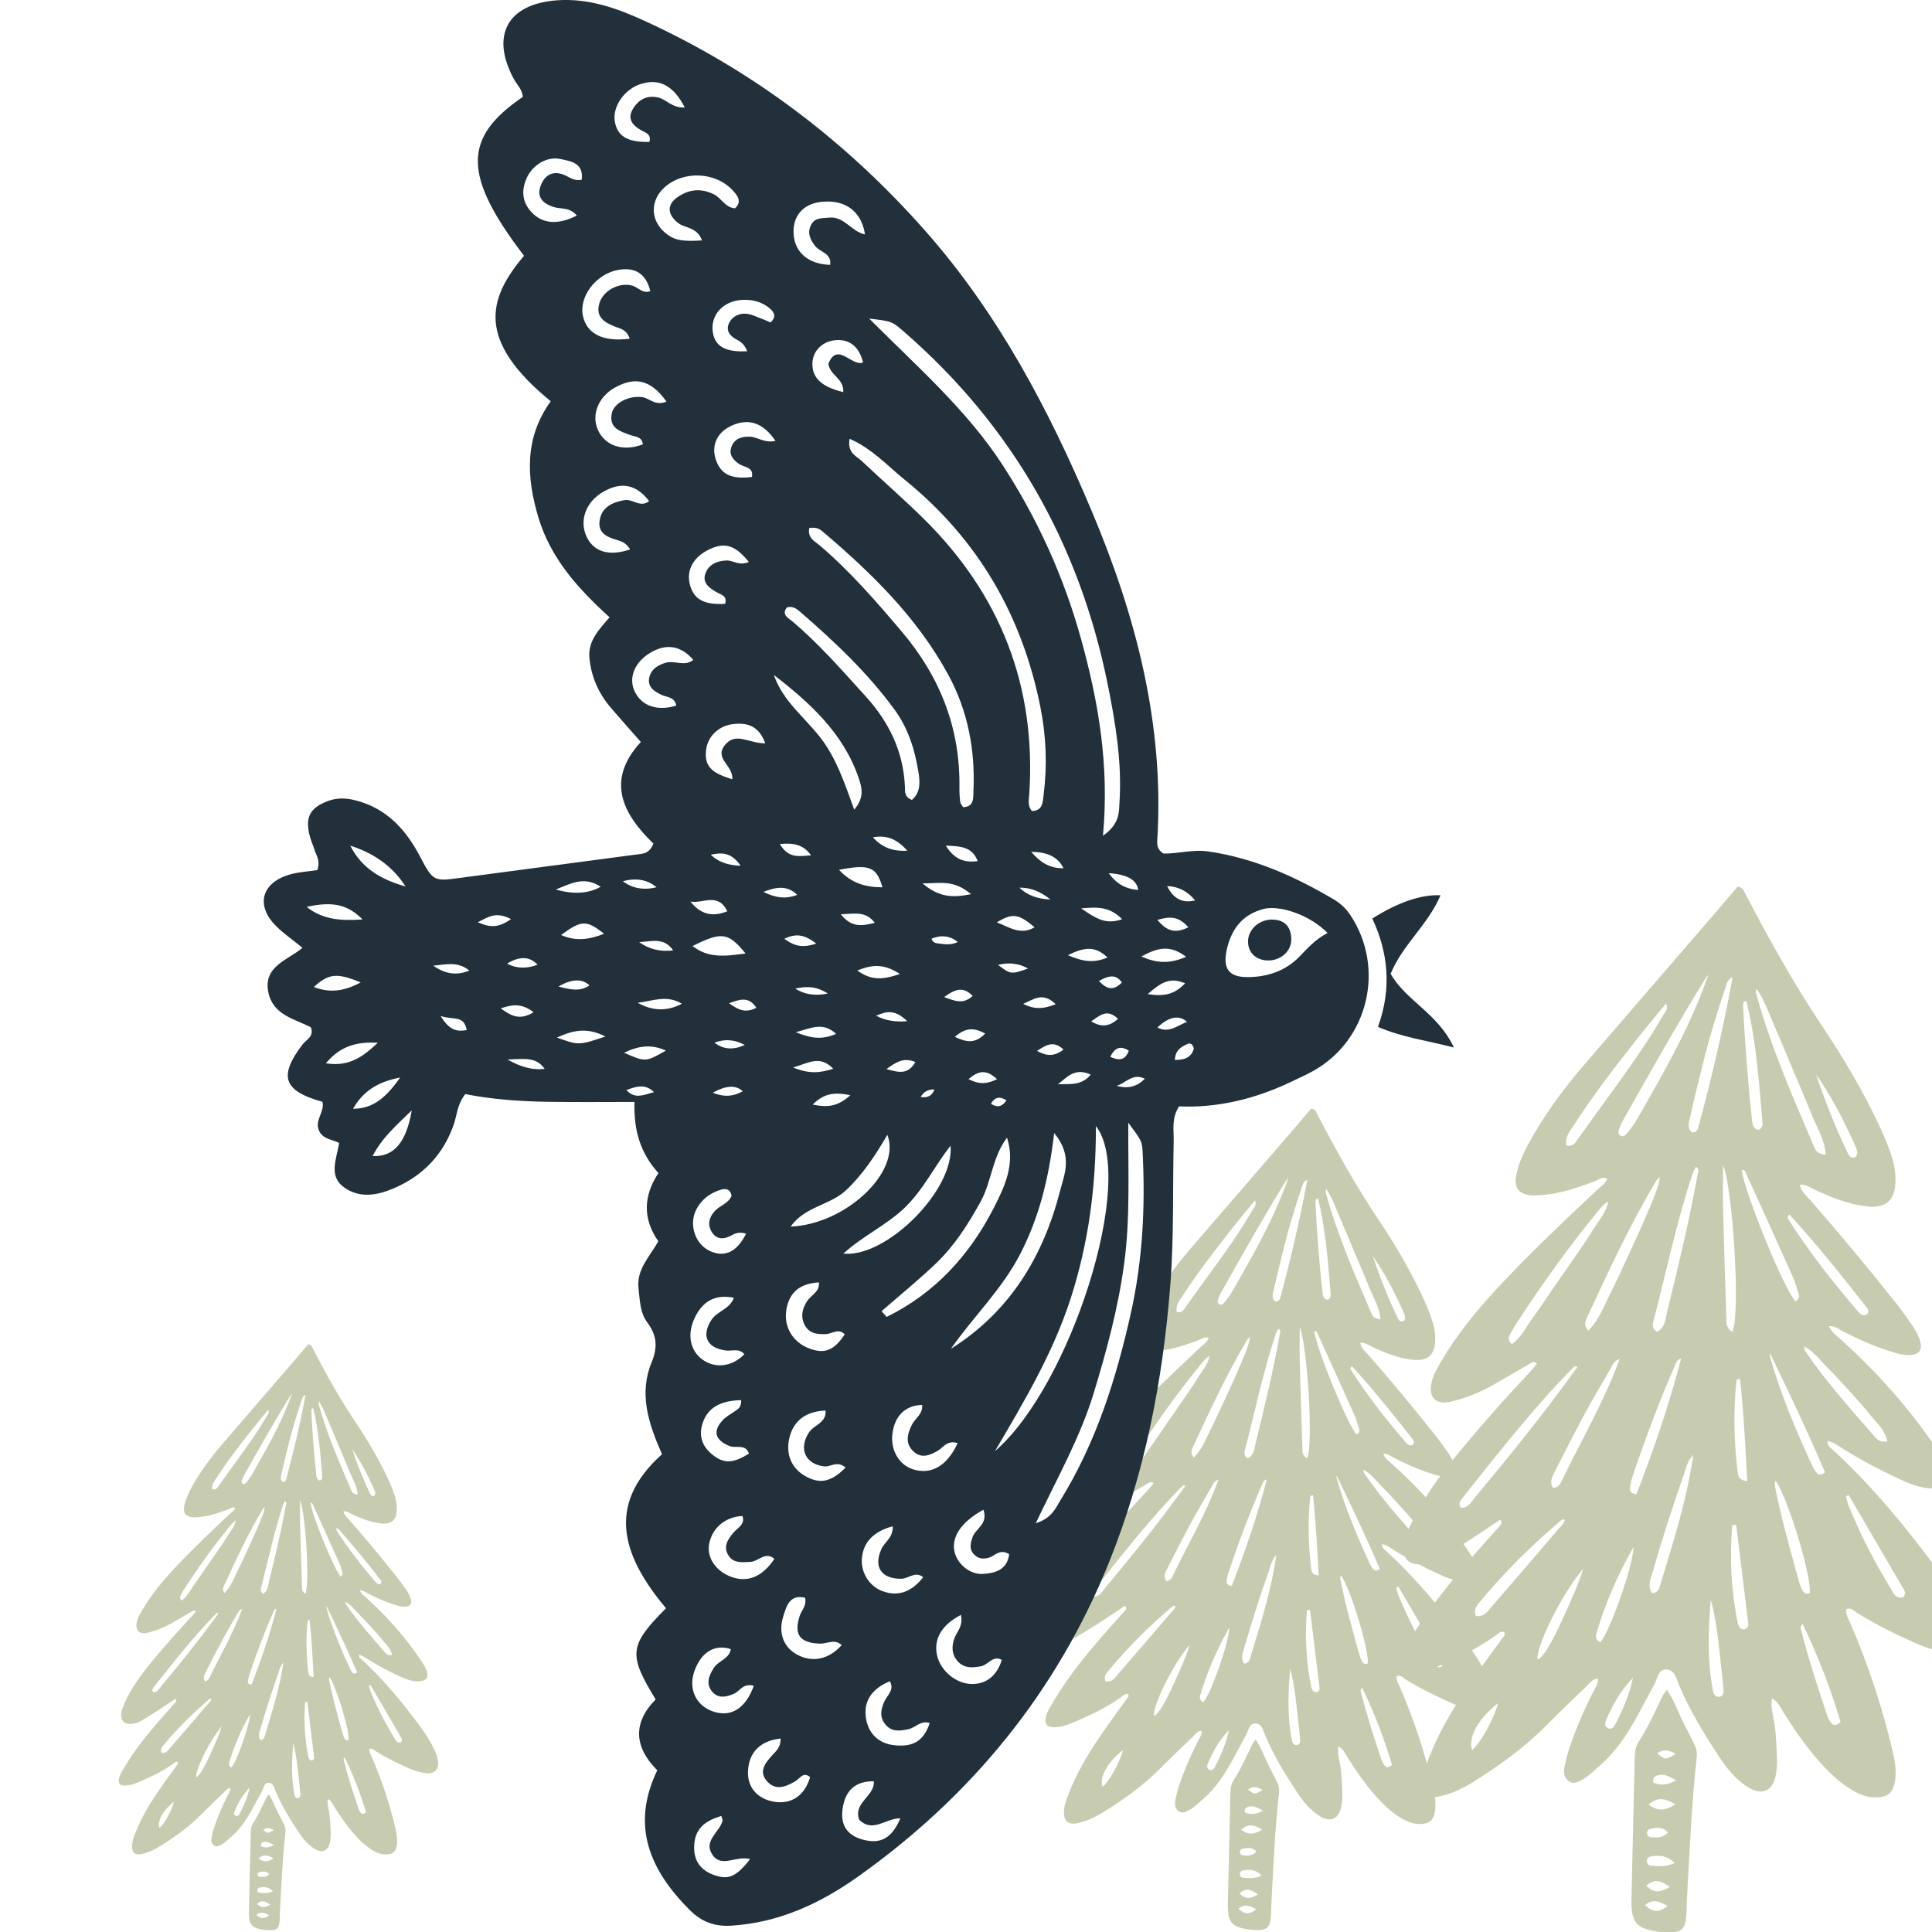
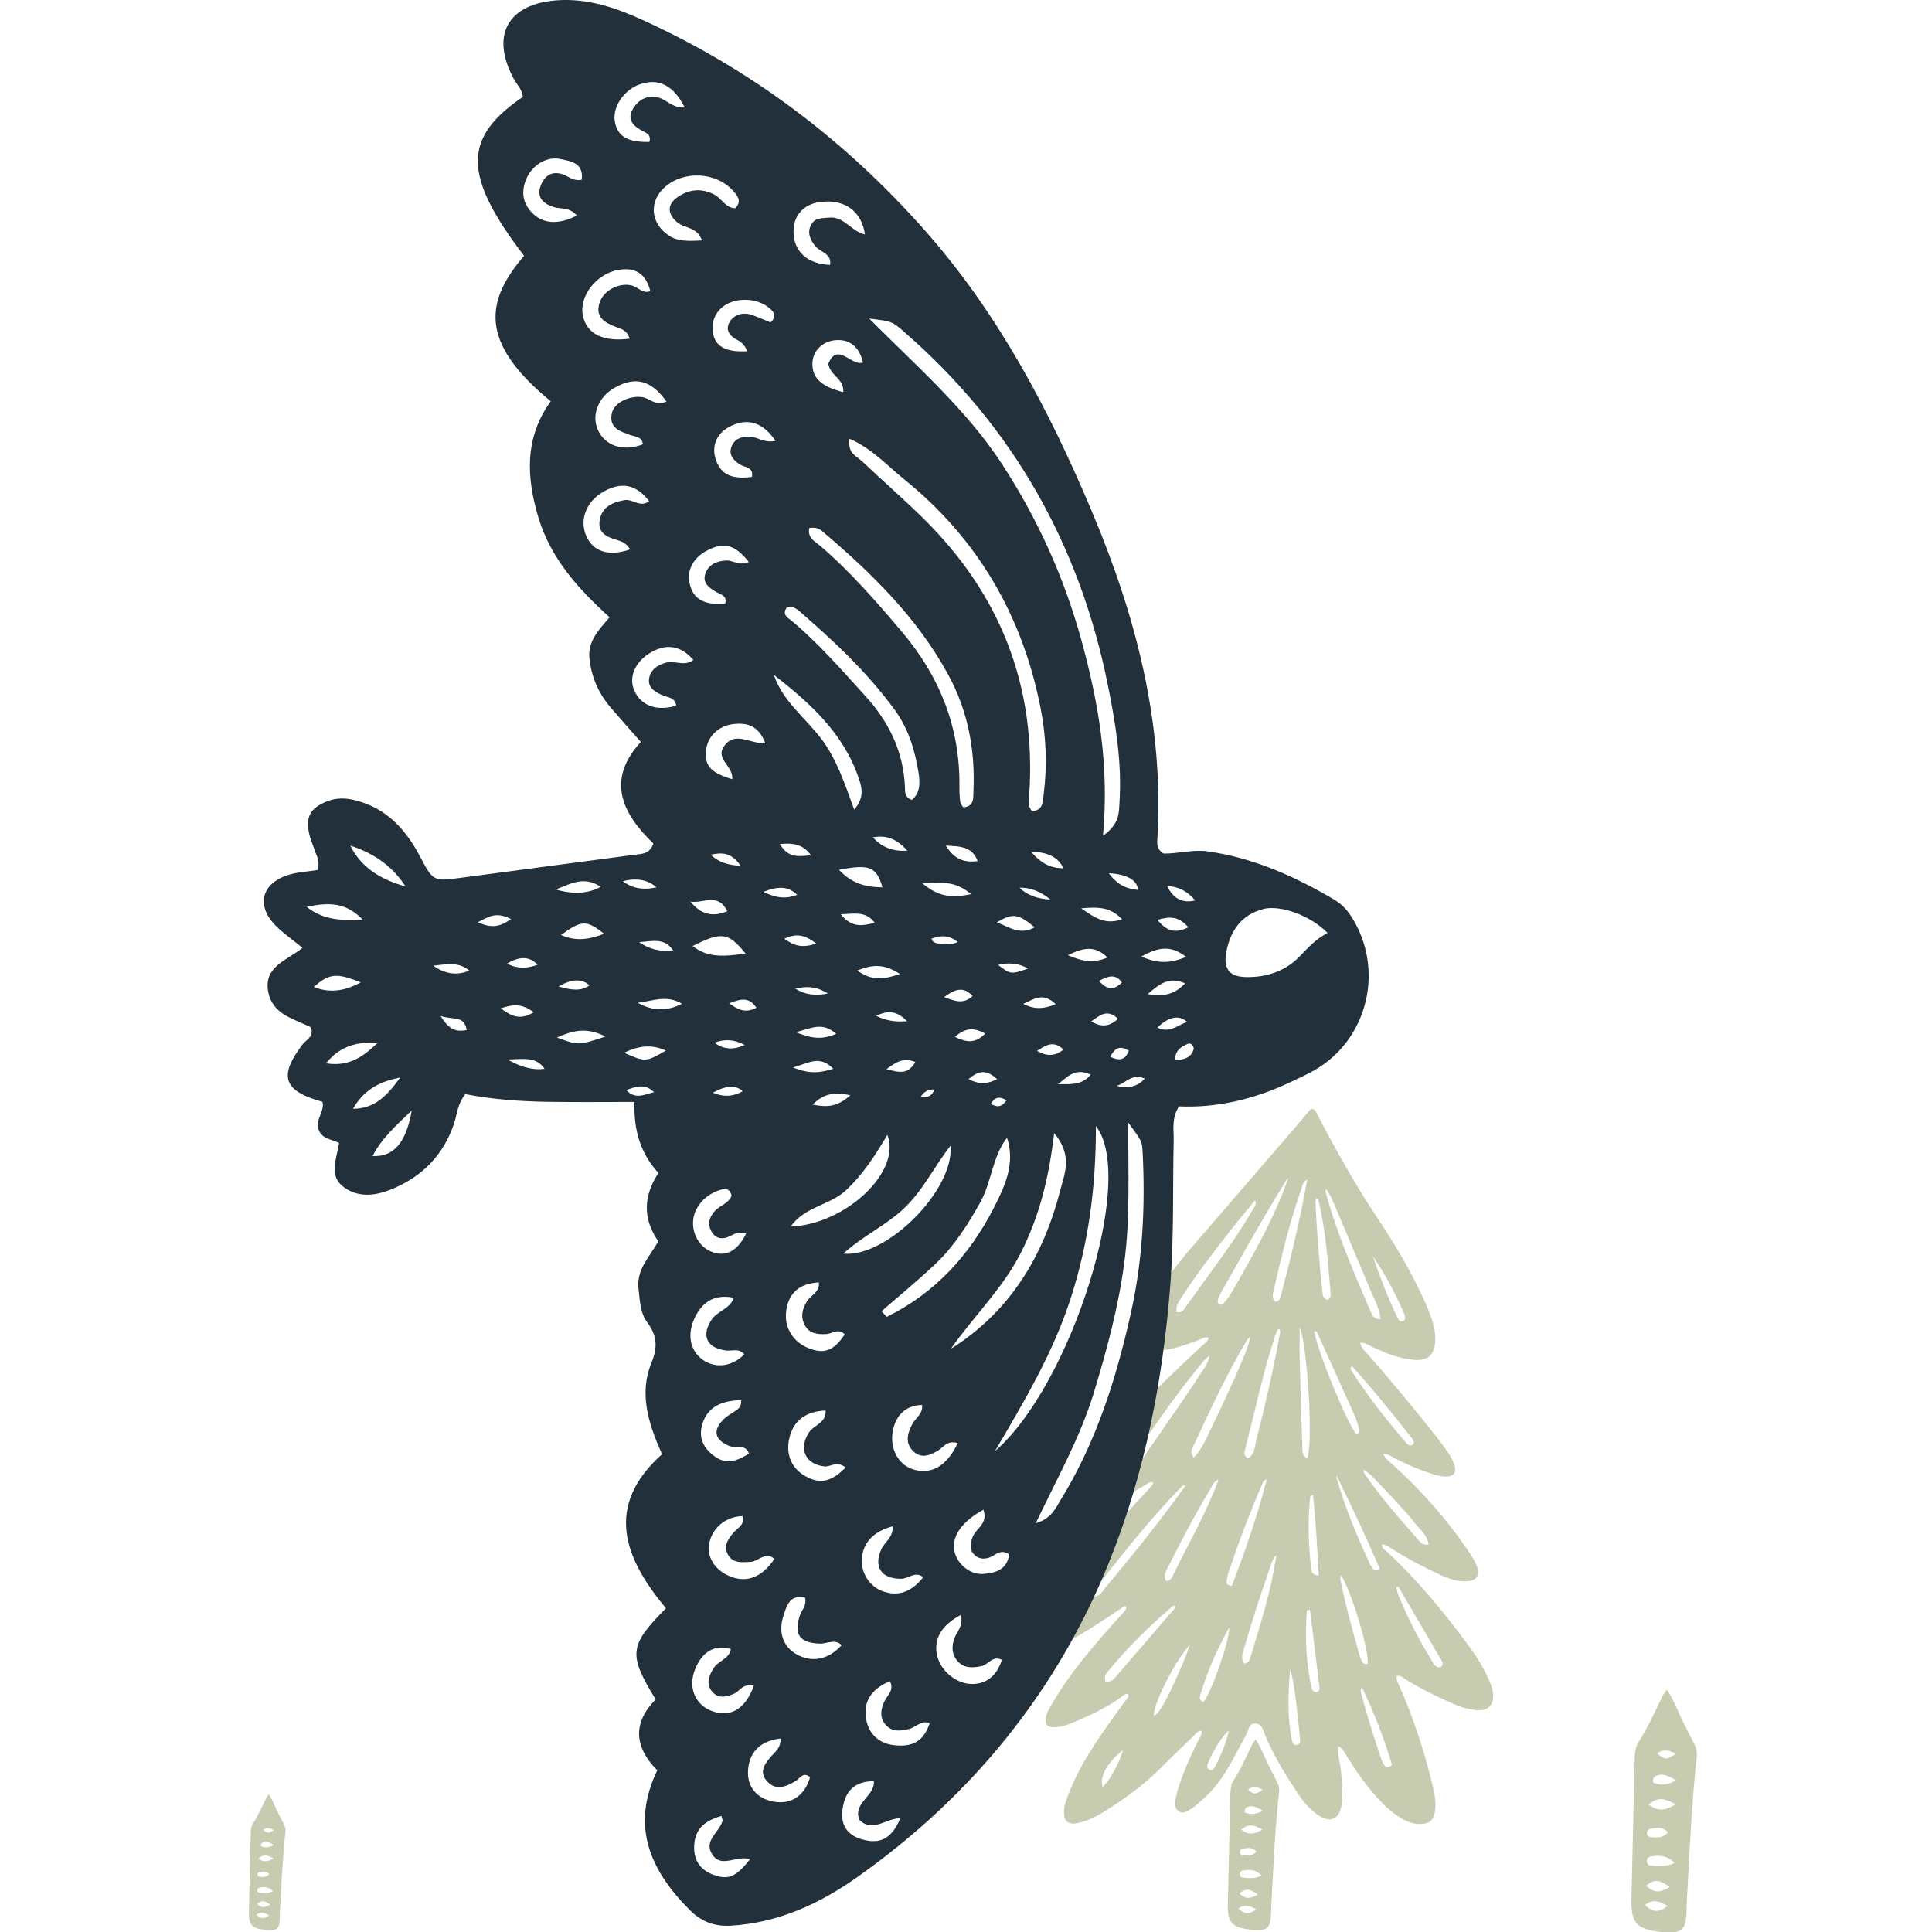
<svg xmlns="http://www.w3.org/2000/svg" id="Livello_1" data-name="Livello 1" viewBox="0 0 300 300">
  <defs>
    <style>
      .cls-1 {
        fill: #22303b;
      }

      .cls-1, .cls-2 {
        stroke-width: 0px;
      }

      .cls-2 {
        fill: #c7ccb1;
      }
    </style>
  </defs>
  <g>
-     <path class="cls-2" d="M232.99,235.95c-1.61,1.07-3.22,2.18-4.87,3.24-1.53.98-3.08,1.93-4.65,2.87-.95.57-2,.86-3.13.84-1.62-.03-2.39-.82-2.4-2.44,0-1.2.46-2.28.94-3.34,1.97-4.36,4.8-8.15,7.82-11.8,3.58-4.32,7.3-8.51,11.15-12.59.29-.31.54-.67.81-1.01-.63-.49-1.02,0-1.41.22-1.78,1-3.52,2.05-5.3,3.06-2.1,1.19-4.32,2.11-6.67,2.65-2.35.54-3.51-.66-2.98-3.02.25-1.15.86-2.16,1.45-3.17,2.46-4.25,5.57-8,8.9-11.59,4.91-5.29,10.17-10.22,15.41-15.17.51-.49,1.19-.84,1.5-1.68-.81-.37-1.41.22-2.02.44-2.67.98-5.34,1.93-8.21,2.12-.36.02-.73.07-1.09.06-2.41-.05-3.3-1.15-2.73-3.53.41-1.7,1.15-3.29,2-4.83,2.38-4.28,5.27-8.21,8.46-11.92,6.88-8.01,13.8-15.99,20.7-23.99,1.08-1.25,2.14-2.53,3.12-3.68.89.07.99.64,1.21,1.06,3.67,7.04,7.52,13.97,11.94,20.58,3.28,4.9,6.3,9.97,8.81,15.33.83,1.78,1.62,3.58,2.16,5.48.3,1.06.44,2.14.42,3.24-.04,2.99-1.45,4.27-4.42,3.95-2.86-.31-5.49-1.37-8.08-2.57-.69-.32-1.33-.88-2.33-.8.17,1.08.96,1.66,1.54,2.33,4.61,5.26,9.08,10.64,13.42,16.12.86,1.08,1.65,2.22,2.44,3.35.37.54.7,1.11.97,1.71.97,2.16.2,3.21-2.2,2.9-.86-.11-1.7-.39-2.53-.66-2.43-.79-4.75-1.84-7.02-3.01-.61-.32-1.18-.81-2.11-.79.39.99,1.14,1.46,1.76,2.01,5.7,5.15,10.78,10.84,15.07,17.22.65.97,1.34,1.92,1.7,3.04.6,1.84-.06,2.8-2,2.92-1.8.11-3.45-.45-5.05-1.18-3.18-1.45-6.28-3.07-9.26-4.91-.73-.45-1.41-1.04-2.43-1.25-.13.73.43,1.04.81,1.38,6.15,5.64,11.4,12.06,16.34,18.75,1.52,2.06,2.85,4.22,3.91,6.55.39.87.72,1.75.85,2.7.32,2.32-.94,3.67-3.27,3.44-1.68-.17-3.28-.68-4.82-1.36-3.2-1.41-6.34-2.95-9.31-4.8-.46-.29-.85-.83-1.62-.57-.14.83.33,1.52.64,2.22,2.77,6.43,4.97,13.06,6.56,19.88.37,1.57.63,3.15.34,4.76-.31,1.71-1.1,2.33-2.84,2.39-1.45.04-2.71-.47-3.91-1.2-1.69-1.04-3.14-2.37-4.48-3.82-2.33-2.53-4.28-5.33-6.1-8.24-.44-.71-.76-1.56-1.74-2.12-.26,1.47.2,2.71.38,3.94.27,1.88.33,3.77.39,5.66.02.72-.04,1.46-.16,2.18-.44,2.62-2.18,3.41-4.41,1.98-1.81-1.16-3.16-2.8-4.33-4.57-2.37-3.58-4.62-7.24-6.3-11.22-.41-.96-.64-2.36-1.9-2.45-1.4-.11-1.44,1.42-1.94,2.31-2.47,4.44-4.49,9.18-8.47,12.61-.88.76-1.69,1.61-2.72,2.18-.64.35-1.33.76-2.05.28-.76-.5-.88-1.34-.73-2.15.18-1,.43-1.99.75-2.96,1.02-3.04,2.29-5.98,3.74-8.84.31-.61.81-1.2.71-2.03-.91.07-1.29.76-1.79,1.23-2.11,2.01-4.21,4.03-6.26,6.1-3.41,3.44-7.31,6.23-11.4,8.78-1.55.96-3.2,1.76-4.99,2.16-1.99.44-2.9-.38-2.78-2.43.08-1.33.61-2.54,1.08-3.76,2.09-5.34,5.33-10.01,8.62-14.65.84-1.19,1.73-2.34,2.57-3.53.23-.32.66-.61.38-1.15-.67-.13-1.05.4-1.49.71-3,2.1-6.29,3.65-9.66,5.03-1.15.47-2.34.84-3.6.81-1.25-.02-1.71-.58-1.52-1.81.17-1.11.78-2.03,1.33-2.97,3.43-5.89,7.85-11.02,12.36-16.08.63-.71,1.28-1.4,1.89-2.12.21-.24.55-.52.05-1ZM243.24,177.87c1.15.25,1.43-.55,1.83-1.1,1.55-2.11,3.05-4.25,4.59-6.36,3.04-4.17,6.06-8.35,8.63-12.83.26-.46.79-.87.43-1.78-1.65,2.02-3.24,3.89-4.75,5.82-3.37,4.28-6.69,8.6-9.65,13.19-.56.88-1.35,1.73-1.08,3.07ZM265.26,151.39c-.13.16-.29.31-.4.49-4.48,7.24-8.64,14.66-12.83,22.07-.25.44-.46.91-.63,1.39-.15.43-.16.87.43,1.11.17-.05.43-.05.56-.18,1.39-1.52,2.3-3.35,3.31-5.11,3.64-6.36,7.15-12.79,9.56-19.76ZM257.31,206.8c1.31-.71,1.31-2.09,1.58-3.2,1.74-7.05,3.43-14.11,4.72-21.26.07-.37.33-.81-.27-1.15-.17.34-.37.64-.48.97-2.52,7.52-4.11,15.28-6.1,22.94-.14.53-.32,1.16.55,1.7ZM283.51,179.31c-.21-2.49-1.5-4.44-2.31-6.52-.85-2.17-1.8-4.3-2.7-6.44-.93-2.21-1.83-4.44-2.8-6.64-.91-2.07-1.63-4.23-2.9-6.14-.14.27-.17.48-.11.67,2.25,8.24,5.66,16.05,9.03,23.87.22.51.46,1.1,1.79,1.2ZM234.77,208.71c1.48-1.03,2.21-2.72,3.26-4.12,1.08-1.46,2.07-2.99,3.1-4.48,1.03-1.5,2.08-2.98,3.11-4.48,1.03-1.5,2.09-2.98,3.03-4.53.89-1.47,2.15-2.76,2.46-4.56-.52.33-.93.72-1.29,1.16-4.64,5.61-8.87,11.52-12.85,17.61-.4.61-.77,1.23-1.1,1.88-.22.44-.44.95.28,1.53ZM246.61,206.64c1.69-1.68,2.41-3.74,3.36-5.63.98-1.94,1.89-3.92,2.8-5.9.94-2.04,1.9-4.08,2.77-6.15.81-1.93,1.76-3.82,2.24-6.15-.35.29-.49.36-.56.48-4.12,6.85-7.44,14.11-10.81,21.34-.24.52-.49,1.07.19,2ZM244.95,212.24c-.41-.19-.56,0-.69.15-6.24,6.33-11.69,13.34-17.22,20.28-.29.37-.66.81-.18,1.46,1.17.05,1.64-.98,2.24-1.7,4.84-5.81,9.62-11.67,14.1-17.78.58-.8,1.17-1.59,1.76-2.4ZM269.05,151.69c-.93.53-.95,1.15-1.13,1.69-1.28,3.79-2.45,7.61-3.42,11.49-.71,2.82-1.41,5.64-2.03,8.48-.19.84-.6,1.83.32,2.51.53-.07.8-.35.89-.69,2.08-7.63,3.87-15.33,5.37-23.47ZM269.03,206.8c1.27-3.23-.02-22.53-1.48-25.92,0,1.85-.05,4.18,0,6.5.14,5.75.33,11.49.52,17.24.03.76-.1,1.62.95,2.18ZM256.56,247.39c.87-.13,1.05-.61,1.19-1.1,1.97-6.56,4.13-13.08,5.18-20.39-1.01,1.14-1.12,2.11-1.43,2.98-1.81,5.14-3.48,10.33-4.98,15.57-.27.94-.7,1.91.03,2.94ZM229.18,250.92c1.33.22,1.86-.77,2.49-1.5,3.43-3.94,6.84-7.91,10.23-11.89.4-.47.95-.87,1.07-1.53-.28-.14-.46-.02-.62.12-4.55,3.86-8.78,8.04-12.58,12.65-.44.54-1.01,1.09-.6,2.15ZM278.8,202.06c.65-.38.59-.83.46-1.25-.26-.83-.49-1.68-.84-2.47-2.4-5.37-4.83-10.73-7.27-16.08-.13-.28-.22-.7-.71-.59.5,3.64,6.63,18.63,8.36,20.4ZM241.15,231.08c.93-.12,1.14-.71,1.39-1.22,2.98-6.17,6.5-12.1,8.96-18.84-.9.32-1.04.86-1.28,1.27-1.39,2.39-2.8,4.77-4.11,7.2-1.59,2.94-3.12,5.91-4.62,8.9-.39.79-.99,1.64-.32,2.68ZM261.04,210.96c-.73.2-.77.67-.94,1.05-2.46,5.59-4.58,11.31-6.55,17.09-.21.61-.35,1.26-.44,1.9-.06.43-.04.9,1,1.03,2.63-6.81,5.04-13.78,6.93-21.07ZM271.18,155.44c-.14.03-.28.07-.41.1-.04.21-.12.42-.11.63.29,5.89.75,11.76,1.37,17.62.07.68.11,1.5,1.03,1.66.52-.23.66-.66.62-1.1-.54-6.34-.98-12.7-2.5-18.91ZM293.05,223.8c-.35-1.85-1.71-2.9-2.7-4.16-.98-1.25-2.07-2.43-3.14-3.61-1.12-1.23-2.24-2.47-3.42-3.64-1.12-1.11-2.04-2.47-3.66-3.34.08.42.07.58.15.69,3.21,4.75,7.05,9,10.8,13.32.42.48.9.97,1.97.74ZM275.73,229.95c-.24.35-.14.69-.07,1.04.98,4.99,2.38,9.88,3.74,14.78.1.35.24.69.4,1.01.24.49.56.86,1.19.62.46-2.16-3.3-14.68-5.25-17.44ZM277.86,188.6c-.37.33-.28.55-.17.72,3.18,5.05,6.89,9.71,10.75,14.25.36.42.8.88,1.45.52.33-.38.22-.74,0-1.03-3.88-4.94-7.79-9.84-12.02-14.46ZM287.04,232.14c-.13.06-.26.13-.39.19.25,1.41.92,2.69,1.49,4,1.54,3.54,3.38,6.93,5.39,10.22.45.73.8,1.79,1.98,1.48.36-.42.36-.8.17-1.12-2.87-4.93-5.75-9.85-8.63-14.77ZM274.86,210.2c-.01.14-.07.28-.03.4,1.66,5.9,4.05,11.52,6.61,17.07.15.33.34.65.57.92.29.36.65.6,1.38.03-2.64-6.15-5.52-12.28-8.52-18.43ZM269.58,236.77c-.2.02-.4.04-.6.05-.4,5.05-.19,10.08.84,15.07.11.56.32,1.14,1.08,1.13.39-.15.62-.46.58-.84-.62-5.14-1.25-10.28-1.89-15.42ZM279.9,252.16c-.43.46-.28.74-.21,1.01,1.14,4.44,2.55,8.8,4.02,13.15.14.41.33.82.59,1.16.35.46.82.59,1.51-.09-1.54-5.12-3.47-10.21-5.9-15.22ZM270.19,214.11c-.46,0-.55.22-.57.44-.48,4.73-.36,9.45.22,14.16.07.54.23,1.16,1.48,1.27-.3-5.37-.56-10.64-1.13-15.87ZM248.48,255c1.4-1.37,5.11-11.78,5.17-14.78-2.53,4.44-4.39,8.8-5.75,13.38-.14.46-.17,1.02.58,1.41ZM265.65,248.39c-.33,3.92-.5,7.82-.04,11.71.1.86.23,1.72.41,2.57.09.42.37.85.89.81.67-.06.75-.61.71-1.13-.08-1.08-.21-2.16-.33-3.24-.41-3.59-.67-7.19-1.64-10.71ZM238.74,257.68q1.22-.32,4.07-6.65c1.09-2.43,2.23-4.85,3.02-7.4-3.24,3.7-7.32,12-7.08,14.05ZM282.01,166.83c1.4,4.21,3.02,8.31,4.94,12.29.18.38.47.77,1.1.6.08-.12.26-.28.3-.46.12-.53-.12-.99-.33-1.46-1.69-3.82-3.63-7.51-6.01-10.97ZM253.56,260.53c-1.82,1.89-3.09,4.06-4.09,6.4-.21.48-.42,1.03.12,1.37.57.36.97-.08,1.22-.54,1.21-2.29,2.22-4.67,2.75-7.23ZM228.59,271.74c1.3-1.01,3.51-5.09,4.02-7.27-3.01,2.34-4.72,5.33-4.02,7.27Z" />
    <path class="cls-2" d="M258.84,262.39c1.22,1.81,1.78,3.62,2.65,5.28.54,1.03,1.05,2.08,1.58,3.11.35.67.48,1.35.4,2.1-.82,7.3-1.1,14.64-1.52,21.96-.05.87-.02,1.75-.1,2.62-.18,2.13-.79,2.67-2.89,2.6-.36-.01-.73-.03-1.09-.07-3.78-.43-4.63-1.4-4.54-5.16.17-7.19.34-14.39.5-21.59.02-.96.07-1.91.6-2.73,1.46-2.27,2.56-4.73,3.72-7.15.12-.25.32-.47.67-.97ZM260.16,280.18c-1.84-1.09-2.9-1.08-4.16.04,1.34,1.02,2.53,1.01,4.16-.04ZM260.04,289.29c-1.21-1.23-2.46-1.24-3.74-1.01-.37.07-.62.38-.58.8.03.31.22.56.54.6,1.19.13,2.39.24,3.79-.39ZM255.62,292.81c1.17,1.11,2.05,1.15,3.67.2-1.72-1.19-2.41-1.23-3.67-.2ZM260.28,276.45c-1.5-.84-2.06-1-2.79-.8-.52.14-.92.39-.78,1.15,1.12.5,2.21.4,3.57-.35ZM255.44,295.83c1.25,1.15,2.11,1.19,3.52.14-1.19-.67-2.28-1.21-3.52-.14ZM259,284.55c-.78-.92-1.76-.77-2.74-.57-.31.06-.5.33-.52.61-.02.41.25.67.65.7.93.07,1.86.12,2.61-.75ZM257.33,272.27c1.26,1.03,1.31,1.03,2.88.08q-1.67-1.05-2.88-.08Z" />
  </g>
  <g>
    <path class="cls-2" d="M174.67,249.35c-1.26.84-2.53,1.71-3.82,2.55-1.2.77-2.42,1.52-3.65,2.25-.75.45-1.57.68-2.45.66-1.27-.03-1.88-.64-1.89-1.92,0-.94.36-1.79.73-2.62,1.54-3.42,3.77-6.4,6.14-9.27,2.81-3.39,5.74-6.69,8.76-9.89.23-.24.42-.52.64-.8-.49-.39-.8,0-1.11.17-1.4.79-2.77,1.61-4.16,2.4-1.65.93-3.39,1.66-5.24,2.08-1.84.42-2.75-.51-2.34-2.37.2-.91.68-1.69,1.14-2.49,1.93-3.34,4.37-6.29,6.99-9.1,3.86-4.15,7.99-8.03,12.11-11.92.4-.38.93-.66,1.18-1.32-.63-.29-1.11.17-1.58.34-2.1.77-4.19,1.52-6.45,1.66-.29.02-.57.05-.86.05-1.9-.04-2.59-.9-2.15-2.77.32-1.34.9-2.59,1.57-3.79,1.87-3.37,4.14-6.45,6.64-9.36,5.41-6.29,10.84-12.56,16.26-18.84.85-.99,1.68-1.98,2.45-2.89.7.05.78.5.95.84,2.88,5.53,5.91,10.97,9.38,16.17,2.58,3.85,4.95,7.83,6.92,12.04.66,1.4,1.27,2.81,1.7,4.3.24.84.35,1.68.33,2.54-.04,2.35-1.14,3.35-3.47,3.1-2.24-.24-4.31-1.07-6.34-2.02-.55-.25-1.04-.69-1.83-.63.13.85.75,1.31,1.21,1.83,3.62,4.13,7.13,8.36,10.54,12.66.67.85,1.3,1.74,1.92,2.63.29.42.55.87.76,1.34.76,1.7.15,2.52-1.72,2.28-.67-.09-1.33-.31-1.98-.52-1.91-.62-3.73-1.45-5.51-2.36-.48-.25-.93-.64-1.66-.62.3.78.9,1.14,1.38,1.58,4.48,4.05,8.47,8.51,11.84,13.53.51.76,1.05,1.51,1.34,2.39.47,1.45-.05,2.2-1.57,2.29-1.41.08-2.71-.35-3.97-.92-2.5-1.14-4.93-2.41-7.27-3.86-.58-.36-1.11-.82-1.91-.98-.1.58.34.81.63,1.08,4.83,4.43,8.95,9.47,12.83,14.73,1.19,1.61,2.24,3.32,3.07,5.15.31.68.57,1.38.67,2.12.25,1.83-.73,2.88-2.57,2.7-1.32-.13-2.57-.53-3.78-1.07-2.51-1.11-4.98-2.31-7.31-3.77-.36-.23-.67-.66-1.27-.45-.11.65.26,1.19.5,1.74,2.18,5.05,3.9,10.26,5.15,15.61.29,1.23.49,2.47.27,3.74-.24,1.34-.86,1.83-2.23,1.88-1.14.03-2.13-.37-3.07-.94-1.33-.81-2.46-1.86-3.52-3-1.83-1.98-3.36-4.19-4.79-6.48-.35-.56-.6-1.22-1.37-1.66-.2,1.15.16,2.13.3,3.09.21,1.48.26,2.96.3,4.45.02.57-.03,1.15-.13,1.71-.35,2.06-1.72,2.68-3.46,1.55-1.42-.91-2.48-2.2-3.4-3.59-1.86-2.82-3.63-5.68-4.95-8.81-.32-.76-.5-1.85-1.49-1.93-1.1-.08-1.13,1.11-1.53,1.82-1.94,3.49-3.53,7.21-6.65,9.91-.69.6-1.33,1.27-2.14,1.71-.5.27-1.04.59-1.61.22-.6-.4-.69-1.05-.57-1.69.14-.78.34-1.57.59-2.32.8-2.39,1.8-4.7,2.94-6.94.25-.48.63-.94.56-1.59-.72.05-1.01.59-1.4.97-1.66,1.58-3.31,3.16-4.92,4.79-2.68,2.7-5.74,4.9-8.95,6.89-1.22.76-2.51,1.38-3.92,1.69-1.56.34-2.28-.3-2.18-1.91.06-1.05.48-2,.85-2.95,1.64-4.19,4.18-7.86,6.77-11.5.66-.93,1.36-1.84,2.02-2.77.18-.25.52-.48.3-.9-.53-.1-.82.31-1.17.56-2.36,1.65-4.94,2.86-7.59,3.95-.9.37-1.84.66-2.83.64-.98-.02-1.34-.46-1.19-1.42.13-.87.62-1.59,1.05-2.33,2.7-4.63,6.17-8.66,9.71-12.63.49-.56,1-1.1,1.49-1.66.16-.19.44-.41.04-.79ZM182.72,203.73c.9.2,1.12-.43,1.44-.86,1.21-1.66,2.39-3.34,3.61-5,2.39-3.27,4.76-6.56,6.78-10.08.21-.36.62-.68.33-1.4-1.3,1.59-2.54,3.05-3.73,4.57-2.64,3.37-5.26,6.76-7.58,10.36-.44.69-1.06,1.36-.85,2.41ZM200.02,182.93c-.1.13-.22.24-.31.38-3.52,5.69-6.79,11.52-10.07,17.34-.2.35-.36.71-.49,1.09-.12.34-.12.68.34.87.13-.04.34-.04.44-.14,1.09-1.19,1.8-2.63,2.6-4.02,2.86-5,5.61-10.05,7.51-15.52ZM193.77,226.45c1.03-.56,1.03-1.64,1.24-2.52,1.37-5.54,2.7-11.08,3.7-16.7.05-.29.26-.64-.21-.9-.14.27-.29.5-.38.76-1.98,5.9-3.23,12-4.79,18.02-.11.42-.25.91.43,1.34ZM214.36,204.86c-.16-1.96-1.18-3.49-1.82-5.12-.67-1.7-1.41-3.38-2.12-5.06-.73-1.74-1.44-3.49-2.2-5.22-.71-1.62-1.28-3.32-2.27-4.82-.11.21-.13.38-.09.53,1.77,6.48,4.44,12.61,7.09,18.75.17.4.36.86,1.41.94ZM176.07,227.95c1.16-.81,1.74-2.13,2.56-3.24.85-1.15,1.62-2.35,2.44-3.52.81-1.17,1.64-2.34,2.44-3.52.81-1.18,1.64-2.34,2.38-3.56.7-1.15,1.69-2.17,1.93-3.58-.41.26-.73.57-1.01.91-3.65,4.41-6.97,9.05-10.1,13.83-.31.48-.61.97-.86,1.48-.17.35-.35.74.22,1.2ZM185.37,226.33c1.32-1.32,1.89-2.93,2.64-4.42.77-1.53,1.48-3.08,2.2-4.63.74-1.6,1.49-3.2,2.17-4.83.64-1.52,1.38-3,1.76-4.83-.27.23-.39.28-.44.37-3.23,5.38-5.84,11.08-8.49,16.76-.19.41-.39.84.15,1.57ZM184.06,230.72c-.32-.15-.44,0-.55.11-4.9,4.98-9.18,10.48-13.52,15.93-.23.29-.52.64-.14,1.14.92.04,1.29-.77,1.76-1.33,3.8-4.56,7.56-9.17,11.07-13.96.46-.63.92-1.25,1.39-1.89ZM203,183.16c-.73.41-.74.9-.89,1.32-1.01,2.97-1.92,5.98-2.69,9.02-.56,2.21-1.1,4.43-1.6,6.66-.15.66-.47,1.44.26,1.97.41-.06.62-.27.7-.55,1.63-6,3.04-12.04,4.22-18.43ZM202.98,226.45c1-2.54-.02-17.7-1.16-20.36,0,1.46-.04,3.28,0,5.11.11,4.51.26,9.03.41,13.54.02.59-.08,1.28.75,1.71ZM193.19,258.33c.68-.1.82-.48.94-.87,1.55-5.16,3.24-10.28,4.07-16.01-.79.9-.88,1.66-1.12,2.34-1.42,4.04-2.74,8.11-3.91,12.23-.21.73-.55,1.5.03,2.31ZM171.68,261.1c1.04.17,1.46-.61,1.95-1.17,2.7-3.1,5.37-6.21,8.04-9.34.32-.37.74-.68.84-1.21-.22-.11-.36-.01-.49.09-3.57,3.04-6.89,6.32-9.88,9.94-.35.42-.8.86-.47,1.69ZM210.65,222.73c.51-.3.47-.65.36-.98-.2-.65-.38-1.32-.66-1.94-1.89-4.22-3.8-8.43-5.71-12.63-.1-.22-.17-.55-.56-.47.39,2.86,5.21,14.63,6.57,16.02ZM181.08,245.52c.73-.1.9-.56,1.09-.96,2.34-4.85,5.11-9.5,7.04-14.8-.71.25-.82.68-1.01,1-1.09,1.88-2.2,3.75-3.23,5.65-1.25,2.31-2.45,4.65-3.63,6.99-.31.62-.78,1.29-.25,2.11ZM196.71,229.72c-.57.15-.61.53-.74.82-1.93,4.39-3.6,8.88-5.14,13.42-.16.48-.27.99-.35,1.49-.05.33-.03.71.79.81,2.06-5.35,3.96-10.83,5.44-16.55ZM204.67,186.11c-.11.03-.22.05-.32.08-.03.17-.1.33-.09.5.22,4.62.59,9.24,1.07,13.84.06.53.09,1.17.81,1.3.41-.18.52-.52.49-.87-.42-4.98-.77-9.98-1.96-14.85ZM221.85,239.8c-.27-1.45-1.34-2.28-2.12-3.27-.77-.98-1.62-1.91-2.46-2.83-.88-.97-1.76-1.94-2.69-2.86-.88-.87-1.61-1.94-2.87-2.63.07.33.06.46.12.54,2.52,3.73,5.54,7.07,8.49,10.47.33.38.7.77,1.55.58ZM208.24,244.64c-.19.27-.11.54-.06.81.77,3.92,1.87,7.76,2.94,11.61.08.27.19.54.31.79.19.38.44.68.93.48.36-1.7-2.59-11.53-4.12-13.7ZM209.92,212.16c-.29.26-.22.43-.13.57,2.5,3.97,5.41,7.63,8.45,11.19.28.33.63.7,1.14.41.26-.3.17-.58,0-.81-3.04-3.88-6.12-7.73-9.44-11.36ZM217.13,246.36c-.1.05-.21.1-.31.15.2,1.11.72,2.12,1.17,3.14,1.21,2.78,2.65,5.44,4.23,8.03.35.58.63,1.4,1.55,1.16.28-.33.28-.63.14-.88-2.25-3.87-4.52-7.74-6.78-11.6ZM207.56,229.12c-.01.11-.05.22-.03.32,1.31,4.63,3.18,9.05,5.19,13.41.12.26.27.51.45.73.23.28.51.47,1.08.03-2.07-4.83-4.33-9.65-6.7-14.47ZM203.41,249.99c-.16.01-.32.03-.47.04-.31,3.97-.15,7.92.66,11.84.09.44.25.9.85.89.31-.12.49-.36.45-.66-.48-4.04-.99-8.07-1.48-12.11ZM211.52,262.08c-.34.36-.22.58-.17.79.9,3.49,2,6.92,3.15,10.33.11.32.26.64.46.91.28.36.64.46,1.19-.07-1.21-4.02-2.72-8.02-4.64-11.96ZM203.89,232.19c-.36,0-.43.18-.45.34-.38,3.71-.28,7.42.17,11.12.05.43.18.91,1.16,1-.23-4.22-.44-8.36-.89-12.46ZM186.84,264.31c1.1-1.08,4.02-9.25,4.06-11.61-1.98,3.49-3.45,6.91-4.52,10.51-.11.36-.13.8.45,1.11ZM200.33,259.12c-.26,3.08-.4,6.14-.03,9.2.08.68.18,1.35.33,2.02.07.33.29.67.7.63.53-.05.59-.48.55-.89-.07-.85-.16-1.7-.26-2.55-.33-2.82-.53-5.65-1.29-8.41ZM179.19,266.42q.95-.25,3.19-5.22c.86-1.91,1.75-3.81,2.37-5.81-2.55,2.91-5.75,9.42-5.56,11.04ZM213.18,195.05c1.1,3.3,2.37,6.53,3.88,9.65.14.3.37.6.86.47.07-.1.21-.22.24-.36.09-.41-.1-.78-.26-1.14-1.33-3-2.85-5.9-4.72-8.61ZM190.83,268.66c-1.43,1.48-2.43,3.19-3.21,5.03-.16.38-.33.81.1,1.07.45.28.76-.06.95-.43.95-1.8,1.74-3.67,2.16-5.68ZM171.21,277.46c1.02-.79,2.76-3.99,3.16-5.71-2.36,1.84-3.71,4.19-3.16,5.71Z" />
    <path class="cls-2" d="M194.98,270.11c.96,1.42,1.4,2.85,2.08,4.15.42.81.82,1.63,1.24,2.44.27.52.38,1.06.31,1.65-.65,5.73-.87,11.5-1.19,17.25-.04.68-.02,1.37-.08,2.05-.14,1.68-.62,2.1-2.27,2.05-.29,0-.57-.03-.85-.06-2.97-.34-3.63-1.1-3.56-4.05.13-5.65.27-11.3.39-16.95.02-.75.05-1.5.47-2.15,1.15-1.78,2.01-3.71,2.92-5.62.1-.2.25-.37.53-.76ZM196.01,284.09c-1.45-.85-2.28-.85-3.27.03,1.05.8,1.99.79,3.27-.03ZM195.92,291.24c-.95-.97-1.93-.98-2.94-.79-.29.05-.48.3-.46.63.02.25.18.44.42.47.94.11,1.88.19,2.98-.31ZM192.45,294.01c.92.87,1.61.91,2.88.16-1.35-.94-1.89-.97-2.88-.16ZM196.11,281.16c-1.18-.66-1.62-.78-2.19-.63-.41.11-.73.31-.61.9.88.39,1.74.32,2.81-.27ZM192.31,296.38c.99.91,1.66.93,2.76.11-.93-.53-1.79-.95-2.76-.11ZM195.1,287.52c-.62-.72-1.38-.61-2.15-.45-.24.05-.4.26-.41.48-.02.32.19.52.51.55.73.06,1.46.09,2.05-.59ZM193.79,277.88c.99.81,1.03.81,2.26.06q-1.31-.82-2.26-.06Z" />
  </g>
  <g id="bird">
    <path class="cls-1" d="M48.87,132c-.31-.85-.68-1.7-.87-2.58-.56-2.61.22-3.94,2.69-4.95,1.46-.59,2.86-.6,4.41-.22,4.98,1.24,7.97,4.61,10.23,8.95,1.88,3.61,2.11,3.66,5.95,3.14,9.13-1.22,18.26-2.42,27.38-3.63,1.02-.14,2.16-.04,2.8-1.72-4.72-4.56-7.49-9.76-1.95-15.78-1.67-1.9-3.18-3.58-4.65-5.3-1.93-2.24-3.07-4.86-3.34-7.79-.24-2.61,1.53-4.39,3.13-6.27-4.93-4.48-9.14-9.16-11.05-15.5-1.9-6.33-2.14-12.43,1.92-18.04-11.5-9.4-9.89-15.83-4.15-22.59-9.5-12.46-9.55-18.3-.2-24.66-.03-1.14-.89-1.88-1.38-2.79-3.66-6.76-.99-11.65,6.66-12.22,4.86-.36,9.27,1.19,13.55,3.15,16.9,7.73,31.38,18.73,43.66,32.63,11.36,12.86,19.25,27.85,25.85,43.5,6.88,16.3,11.31,33.19,10.19,51.14-.05.76.03,1.5.98,2.07,2.21.04,4.55-.68,7-.32,7.03,1.03,13.32,3.84,19.35,7.39,1.06.62,1.93,1.41,2.62,2.44,5.49,8.19,2.87,19.42-5.69,24.22-1.18.66-2.43,1.22-3.66,1.8-5.52,2.61-11.33,3.99-17.23,3.73-1.19,1.92-.79,3.62-.82,5.24-.17,7.55.06,15.1-.54,22.67-1.16,14.73-3.95,29.07-9.46,42.78-8.12,20.19-21.38,36.41-39.09,48.96-5.84,4.14-12.26,7.12-19.64,7.57-2.65.16-4.65-.65-6.47-2.48-6.14-6.17-9.14-13.04-4.99-21.65-3.64-3.65-3.8-7.42-.25-11-4.28-7.02-4.14-8.36,1.6-14.16-6.44-7.72-9.67-15.81-.61-23.92-2.11-4.73-3.62-9.41-1.63-14.23,1.01-2.44.82-4.25-.68-6.26-1.11-1.49-1.12-3.36-1.34-5.19-.36-3.04,1.75-4.98,3.07-7.39-2.47-3.54-2.29-7.1.02-10.59-2.79-3.08-3.85-6.59-3.72-11.04-4.77,0-9.14.05-13.51-.02-4.36-.07-8.7-.39-12.76-1.2-1.25,1.59-1.27,3.17-1.75,4.59-1.59,4.71-4.73,8.03-9.26,10-2.59,1.13-5.34,1.65-7.79-.09-2.49-1.77-1.2-4.36-.79-6.91-1.08-.58-2.65-.56-3.19-2.08-.55-1.57.98-2.81.6-4.31-6.08-1.69-6.85-3.96-3.1-8.9.58-.77,1.86-1.22,1.29-2.68-2.55-1.31-5.88-1.89-6.6-5.45-.8-4,2.96-4.93,5.31-6.88-1.59-1.3-2.96-2.24-4.12-3.4-3.14-3.14-2.29-6.61,1.96-7.93,1.41-.44,2.94-.5,4.48-.75.46-1.51-.16-2.26-.46-3.09ZM173.83,124.66c.41-6.23-.6-12.34-1.83-18.42-4.4-21.74-14.77-40.05-31.55-54.66-1.92-1.67-1.9-1.69-5.48-2.11,7.55,7.57,15.16,14.2,20.67,22.67,5.47,8.41,9.57,17.45,12.24,27.13,2.67,9.67,4.4,19.49,3.39,30.51,2.61-1.86,2.46-3.59,2.56-5.12ZM133.77,71.54c3.17,3.01,6.48,5.88,9.6,8.95,11.97,11.79,17.57,26.05,16.45,42.88-.06.89-.28,1.79.43,2.57,1.74-.06,1.67-1.47,1.81-2.59.57-4.53.39-9.06-.5-13.51-2.83-14.29-9.75-26.19-21.12-35.38-2.65-2.14-4.98-4.77-8.52-6.33-.36,2.24,1.04,2.65,1.84,3.42ZM174.57,196.14c-.93,6.93-2.73,13.6-4.76,20.25-2.08,6.8-5.58,12.99-8.98,20.14,2.51-.78,3.08-2.36,3.85-3.6,5.55-8.99,8.67-18.91,10.94-29.13,1.82-8.17,2.23-16.45,1.81-24.79-.09-1.83-.12-1.83-2.23-4.68-.04,7.82.31,14.83-.63,21.79ZM170.17,174.84c.02,9.61-1.18,18.28-3.9,26.73-2.74,8.52-7.27,16.1-11.77,23.76,11.73-10.08,22.03-42.36,15.67-50.48ZM127.26,84.67c4.74,4.04,8.8,8.72,12.81,13.46,5.9,6.97,9.04,14.93,8.91,24.12-.01.75.03,1.51.12,2.26.03.27.27.51.46.84,1.76-.08,1.55-1.51,1.6-2.57.28-6.32-.87-12.4-3.89-17.96-4.83-8.92-11.98-15.89-19.63-22.37-.48-.4-1.03-.6-1.98-.46-.28,1.58.84,2.04,1.59,2.68ZM164.62,184.88c.65-2.55,2.03-5.38-.93-8.94-.83,7.14-2.37,13.13-5.25,18.74-2.84,5.52-7.3,9.76-10.79,14.77,9.19-5.78,14.35-14.36,16.97-24.57ZM196.11,141.17c-3.29.89-4.96,3.22-5.64,6.4-.59,2.78.32,4.12,3.09,4.15,3.1.04,5.99-.89,8.21-3.17,1.25-1.28,2.41-2.64,4.37-3.68-2.73-2.8-7.46-4.4-10.03-3.71ZM154.3,187.59c1.72-3.35,3.39-6.89,2.07-10.93-2.31,3.01-2.38,6.85-4.15,10.03-1.92,3.45-4.03,6.77-6.88,9.49-2.71,2.59-5.62,4.95-8.45,7.42.26.3.53.59.79.89,7.46-3.66,12.84-9.53,16.62-16.9ZM142.6,119.82c-.55-3.46-1.6-6.76-3.68-9.61-4.2-5.75-9.35-10.6-14.71-15.24-.55-.48-1.19-.91-2.03-.64-.85,1.12.2,1.61.81,2.12,4.17,3.5,7.72,7.6,11.37,11.61,3.68,4.03,5.94,8.65,6.16,14.18.03.71-.1,1.52,1.08,1.97,1.38-1.17,1.26-2.79,1.01-4.39ZM140.5,187.52c-2.82,2.71-6.44,4.33-9.55,7.14,6.66.7,17.26-9.86,16.65-16.75-2.49,3.15-4.18,6.79-7.1,9.6ZM127.81,31.31c-2.86.23-4.57,1.94-4.59,4.59-.03,3.11,2.14,5.11,5.68,5.23.28-1.82-1.58-1.96-2.34-2.95-.8-1.04-1.25-2.09-.59-3.31.59-1.11,1.73-.97,2.78-1.08,2.31-.25,3.44,2.17,5.56,2.61-.51-3.51-2.98-5.37-6.49-5.08ZM131.34,184.85c-2.48,2.31-6.36,2.48-8.57,5.61,8.49-.32,17.25-8.49,15.02-14.24-1.91,3.24-3.83,6.19-6.45,8.63ZM105.23,34.58c-1.64-1.35-1.69-2.85.05-4.02,1.75-1.17,3.57-1.37,5.55-.4,1.21.6,1.79,2.11,3.32,2.18,1.1-1.05.38-1.94-.31-2.71-2.66-2.96-7.68-3.19-10.64-.55-2.28,2.04-2.24,5.12.09,7.07,1.35,1.13,2.53,1.39,5.71,1.18-.76-2.14-2.66-1.84-3.78-2.76ZM95.53,50.73c-1.64-.65-3.09-1.48-2.46-3.63.57-1.96,3-3.27,5.03-2.77.97.24,1.69,1.34,2.88.88-.65-2.67-2.3-3.77-4.97-3.3-3.44.6-6.15,4.13-5.49,7.16.61,2.79,3.16,4.06,7.26,3.52-.47-1.44-1.43-1.53-2.25-1.86ZM133.31,120.74c-2.4-6.95-7.56-11.61-13.14-15.93,1.37,4.03,4.75,6.54,7.22,9.73,2.48,3.2,3.72,6.97,5.25,11.18,1.65-1.92,1.19-3.47.67-4.98ZM95.43,60.21c-2.51,1.43-3.62,4.19-2.61,6.5,1.11,2.53,3.94,3.47,7,2.29-.1-1.22-1.21-1.18-1.96-1.45-1.61-.58-3.3-1.09-2.87-3.32.32-1.67,2.68-2.84,4.74-2.56,1.15.16,2.01,1.42,3.76.69-2.38-3.36-4.87-3.97-8.06-2.14ZM85.94,32.14c-1.72-.58-2.66-1.58-1.96-3.37.63-1.59,1.87-2.34,3.63-1.61.81.33,1.51,1,2.72.75.33-2.64-1.73-2.88-3.33-3.22-2.05-.44-4.25.89-5.17,2.86-.91,1.95-.8,3.82.74,5.44,1.7,1.78,4.07,1.97,7,.48-1.16-1.37-2.52-.96-3.62-1.33ZM110.12,239.69c-.38,2.03.84,4.04,3.05,5.01,2.7,1.18,5.13.28,7.08-2.64-1.41-1.23-2.48.42-3.74.47-1.24.05-2.52.24-3.32-.89-.96-1.37-.25-2.54.7-3.65.64-.75,1.83-1.24,1.41-2.58-2.62.09-4.71,1.82-5.17,4.28ZM145.52,257.1c.53,2.29,2.81,4.24,5.14,4.38,2.37.14,4.14-1.21,4.9-3.74-1.4-.74-2.1.77-3.21.99-1.39.27-2.7.35-3.71-.85-.85-1.01-.88-2.15-.48-3.38.36-1.1,1.46-1.95,1.05-3.74-3.05,1.59-4.28,3.8-3.69,6.34ZM113.96,263.01c-1.18.5-2.41.78-3.34-.29-1.06-1.22-.56-2.5.22-3.73.71-1.13,2.4-1.37,2.64-2.92-2.55-.81-4.65.5-5.68,3.5-.93,2.72.29,5.29,2.93,6.19,2.77.94,5.04-.44,6.32-3.99-1.7-.46-2.16.85-3.09,1.24ZM122.1,203.45c-.4,2.5.92,4.83,3.3,5.83,2.52,1.06,4.06.51,5.77-2.08-.96-1.03-1.97-.07-2.95-.04-1.27.04-2.47-.06-3.18-1.26-.77-1.31-.52-2.59.27-3.84.62-.97,2.02-1.45,1.84-2.93-2.99.18-4.62,1.57-5.06,4.31ZM95.77,83.83c-1.56-.43-2.95-1.1-2.66-3,.32-2.09,1.96-2.83,3.85-3.17,1.29-.23,2.5,1.25,3.83.15-1.97-2.59-4.29-3.06-7.11-1.45-2.65,1.51-3.75,4.37-2.64,6.88,1.08,2.42,3.47,3.21,6.81,2.07-.64-1.03-1.38-1.27-2.08-1.47ZM145.62,225.27c-1.25.73-2.53,1.24-3.74.14-1.35-1.22-1.02-2.69-.3-4.14.52-1.04,1.77-1.71,1.6-3.11-2.6.06-4.27,1.7-4.61,4.51-.3,2.45,1,4.74,3.1,5.45,2.85.96,5.36-.41,7.04-4.04-1.69-.49-2.23.7-3.09,1.19ZM116.15,275.04c-.11,2.44,1.38,4.23,3.92,4.71,2.75.52,4.9-.91,5.72-3.8-1.06-.9-1.59.22-2.28.63-1.52.91-3.13,1.52-4.47-.06-1.26-1.49-.18-2.8.85-3.94.59-.66,1.34-1.2,1.33-2.62-3.2.34-4.95,2.18-5.07,5.08ZM141.1,268.49c-1.36.32-2.7.49-3.69-.81-.83-1.09-.64-2.19-.13-3.39.43-1.02,1.68-1.86.89-3.23-2.96,1.25-4.18,3.26-3.66,5.99.43,2.23,2.01,3.68,4.3,3.94,2.99.34,4.62-.65,5.56-3.43-1.33-.49-2.18.68-3.27.94ZM99.52,13.03c-2.58.83-4.44,3.51-4.05,5.83.38,2.3,1.98,3.25,5.36,3.18.39-1.27-.74-1.49-1.42-1.9-1.38-.83-2.01-1.86-1.07-3.33.88-1.39,2.15-2.05,3.85-1.67,1.32.29,2.17,1.66,4.14,1.55-1.74-3.42-4-4.56-6.8-3.65ZM133.43,282.59c-1.02-2.67,2.44-3.66,2.26-6-2.87-.02-4.46,1.41-4.86,4.33-.34,2.47.71,4.07,3.13,4.73,2.76.75,4.5-.17,5.85-3.3-2.19-.06-4.29,2.32-6.37.23ZM113.56,66.12c-2.18.99-3.13,3.02-2.43,5.18.76,2.35,2.42,3.17,5.63,2.76.29-1.58-1.2-1.47-1.97-2-.96-.66-1.63-1.44-1.23-2.62.46-1.36,1.65-1.68,2.92-1.63,1.19.05,2.2,1.03,3.94.65-1.95-2.86-4.19-3.56-6.86-2.35ZM148.25,241.08c.49,1.86,2.41,3.44,4.37,3.32,1.98-.13,3.79-.67,4.08-3.07-1.45-.9-2.19.26-3.12.54-1,.31-1.83.12-2.45-.63-.65-.77-.42-1.66-.11-2.56.47-1.34,2.44-1.99,1.69-4.25-3.51,1.91-5.07,4.32-4.46,6.65ZM127.98,227.7c-2.95-.35-4-2.74-2.38-5.25.78-1.21,2.76-1.5,2.59-3.42-3.11.11-5.06,1.64-5.65,4.4-.53,2.46.4,4.6,2.51,5.78,2.28,1.28,3.98.94,6.26-1.33-1.35-1.14-2.32-.06-3.33-.18ZM112.63,209.69c-2.92-.4-3.74-2.34-2.14-4.76.89-1.35,2.86-1.66,3.46-3.41-2.95-.61-5,.58-6.22,3.44-1.1,2.58-.43,5.11,1.69,6.38,1.96,1.18,4.38.77,6.16-1.05-.83-1.01-1.96-.45-2.96-.59ZM102.66,107.87c-1.13-.53-2.18-1.26-1.83-2.71.3-1.26,1.29-1.88,2.54-2.25,1.4-.41,2.95.66,4.29-.45-1.99-2.28-4.33-2.6-6.87-.98-2.24,1.42-3.17,3.73-2.31,5.72,1.03,2.38,3.5,3.29,6.52,2.37-.2-1.36-1.44-1.28-2.34-1.69ZM113.34,191.95c-1.1.56-2.13.43-2.78-.59-.72-1.13-.51-2.27.42-3.3.8-.88,2.13-1.16,2.62-2.38-.17-.97-.81-1.2-1.64-.95-1.65.49-2.98,1.47-3.8,3-1.27,2.38-.24,5.48,2.12,6.55,2.25,1.01,4.17.13,5.57-2.71-1.21-.4-1.85.05-2.51.39ZM127.28,255.22c-3.11-.12-4.06-1.41-3.08-4.37.27-.82,1.07-1.46.82-2.75-2.45-.6-2.91,1.37-3.41,2.95-.8,2.55.09,4.74,2.13,5.86,2.39,1.31,4.93.79,6.95-1.45-1.07-1.05-2.28-.19-3.4-.24ZM133.83,242.06c-.15,2.15,1.16,4.23,3.14,4.99,2.4.92,4.56.2,6.38-2.14-1.2-1-2.25.22-3.38.24-3.12.04-4.41-1.86-3.07-4.68.5-1.06,1.77-1.68,1.73-3.47-3.04.8-4.63,2.55-4.8,5.06ZM110.65,288.03c-1.5-2.15,1.02-3.48,1.53-5.24.07-.23-.11-.54-.17-.81-2.86.84-4.13,2.22-4.22,4.67-.08,2.23.94,3.73,3.05,4.49,2.24.81,3.45.33,5.64-2.46-2.2-.6-4.4,1.41-5.84-.64ZM109.14,220.88c-.66,1.9-.23,3.53,1.31,4.85,1.85,1.58,3.29,1.59,5.85-.02-.55-1.57-2.04-.77-3.03-1.17-2.25-.91-2.65-2.35-.99-4.07.51-.53,1.19-.89,1.81-1.32.49-.34,1.05-.61,1-1.73-3.19.04-5.15,1.17-5.95,3.46ZM114.25,52.65c-1.07-.59-1.59-1.51-.97-2.62.54-.97,1.58-1.43,2.7-1.3.73.08,1.43.44,2.13.7.54.2,1.07.44,1.54.64.87-.81.65-1.46.04-2.03-1.3-1.2-2.9-1.59-4.6-1.46-2.78.21-4.66,2.25-4.44,4.71.21,2.39,1.86,3.45,5.37,3.25-.44-1.19-1.11-1.52-1.77-1.89ZM109.76,85.5c-2.17,1.16-3.17,3.12-2.65,5.21.58,2.35,2.2,3.25,5.48,3.05.41-1.3-.76-1.46-1.44-1.87-1.12-.67-2.12-1.44-1.61-2.85.51-1.42,1.82-1.95,3.27-2.01,1.03-.04,1.95.89,3.47.23-2.2-2.74-3.89-3.16-6.52-1.76ZM112.5,115.77c1.71-2.24,3.84-.29,6.34-.35-1.04-2.77-2.85-3.24-5.02-2.98-2.29.27-3.98,1.98-4.19,4.09-.24,2.36.72,3.47,4.08,4.47.17-2.16-2.79-3.14-1.2-5.23ZM128.62,56.5c1.42-3.53,3.64.49,5.39-.22-.59-2.49-2.17-3.71-4.44-3.44-1.96.24-3.38,1.72-3.42,3.58-.05,2.24,1.37,3.63,4.8,4.47.1-2.17-2.05-2.54-2.32-4.39ZM62.97,137.65c-2.05-3.22-5.02-5.2-8.58-6.34,1.82,3.62,4.96,5.32,8.58,6.34ZM107.54,146.9c2.42,1.89,4.96,1.61,8.23,1.16-2.72-3.33-3.71-3.4-8.23-1.16ZM56.3,142.77c-2.28-2.27-4.53-2.87-8.68-1.95,2.53,2.03,5.46,2.18,8.68,1.95ZM57.86,179.51c3.25.16,5.21-2.04,6.08-7.09-2.49,2.41-4.66,4.31-6.08,7.09ZM58.67,161.91c-2.98-.14-5.71.33-8.06,3.2,3.74.6,5.94-1.2,8.06-3.2ZM130.28,135.06c1.94,2.11,4.12,2.71,6.75,2.72-.94-3.21-2-3.62-6.75-2.72ZM93.27,137.7c-2.61-1.76-4.76-.42-6.96.42q4.1,1.19,6.96-.42ZM62.14,167.32c-3.54.67-5.79,2.16-7.32,4.85,3.24,0,5.22-1.9,7.32-4.85ZM56.01,152.55c-3.7-1.52-4.95-1.4-7.28.71,2.59,1.02,4.88.58,7.28-.71ZM86.48,161.11c3.35,1.22,3.39,1.22,7.53-.16-3.05-1.57-5.25-.85-7.53.16ZM96.9,163.47c3.32,1.46,3.36,1.46,6.5-.34-2.35-1.05-4.31-.71-6.5.34ZM160.66,143.99c-2.54-2.12-3.41-2.24-5.88-.77,1.97.75,3.65,2.06,5.88.77ZM93.8,145c-2.73-2.18-3.51-2.14-6.68.19,2.34,1.02,4.34.71,6.68-.19ZM96.72,136.83q2.15,1.67,5.22.95-2.04-1.77-5.22-.95ZM112.93,141.5c-1.43-3.01-3.9-1.12-5.72-1.51,1.53,1.93,3.34,2.49,5.72,1.51ZM177.22,148.53c2.49,1.07,4.39,1.14,6.96.05-2.52-1.94-4.44-1.42-6.96-.05ZM165.82,148.32c2.32,1,3.99,1.27,6.15.36-1.94-1.88-3.66-1.58-6.15-.36ZM133.12,150.69c2.16,1.59,3.92,1.46,6.63.55-2.58-1.66-4.3-1.45-6.63-.55ZM99.02,155.71c2.29,1.3,4.6,1.35,6.86.15-2.37-1.45-4.59-.4-6.86-.15ZM130.56,141.97c1.82,2.3,3.61,1.69,5.28,1.33-1.41-1.86-3.06-1.42-5.28-1.33ZM143.24,137.17c2.51,2.1,4.48,2.29,7.55,1.68-2.76-2.32-4.76-1.66-7.55-1.68ZM174.24,142.74c-1.78-1.82-3.49-1.97-6.36-1.69,2.33,1.6,3.82,2.57,6.36,1.69ZM99.25,146.29q2.3,1.66,5.28,1.29c-1.41-2.07-3.3-1.39-5.28-1.29ZM83.47,149.81q-1.79-1.97-4.73-.18c1.6.84,3.12.76,4.73.18ZM154.98,149.83c1.97,1.48,1.97,1.5,4.66.56q-2.13-1.2-4.66-.56ZM67.28,149.95q2.75,1.97,5.6.76c-1.81-1.47-3.62-.94-5.6-.76ZM91.53,153.01q-1.71-1.62-4.8.17c2,.56,3.43.78,4.8-.17ZM184.33,158.68q-1.88-1.7-4.61.87c1.8.94,3.04-.29,4.61-.87ZM136.05,157.72q2,1.09,4.81.85c-1.81-1.8-3.13-1.6-4.81-.85ZM135.55,130.02q2.04,2.32,5.34,2.07c-1.77-1.96-3.34-2.42-5.34-2.07ZM146.87,131.31c1.38,2.25,3,2.65,4.94,2.41-.81-2.19-2.53-2.32-4.94-2.41ZM121.1,131.06c1.37,2.38,3.17,1.84,4.83,1.76-1.14-1.65-2.68-1.98-4.83-1.76ZM165.13,134.82q-1.19-2.55-5-2.54c1.36,1.6,2.85,2.57,5,2.54ZM176.74,138.19q-.3-2.34-4.57-2.6c1.39,1.89,2.85,2.46,4.57,2.6ZM181.24,137.59c.96,1.98,2.38,2.7,4.34,2.23q-1.75-2.14-4.34-2.23ZM158.3,137.84q1.72,1.7,4.81,1.84-2.31-1.9-4.81-1.84ZM110.94,161.9q2.02,1.59,4.71.36c-1.86-.97-3.26-.87-4.71-.36ZM146.05,146.54c.89.13,1.78.18,2.67-.27q-1.78-1.45-4.07-.51c.2.74.85.71,1.4.78ZM148.27,161.01c1.86.87,3.16,1.06,4.71-.52-1.83-1-3.1-.89-4.71.52ZM123.58,160.28c2.48,1.01,4.09,1.18,6.26.26-2.06-1.87-3.71-.95-6.26-.26ZM126.19,171.52c2.15.43,3.8.41,5.85-1.45-2.66-.58-4.21-.17-5.85,1.45ZM77.75,156.58c1.4.96,2.77,2.04,5.11.6-2.03-1.56-3.56-1.1-5.11-.6ZM184.03,152.69c-2.43-1.03-3.78-.09-5.82,1.68,2.72.41,4.2-.02,5.82-1.68ZM173.4,168.6q2.59.76,4.37-1.1c-1.92-.93-2.97.71-4.37,1.1ZM169.37,166.87c-2.53-1.18-3.75.49-5.09,1.49,1.74-.07,3.62.29,5.09-1.49ZM84.57,165.97c-1.31-1.87-3.06-1.55-5.76-1.45q3.12,1.8,5.76,1.45ZM129.39,165.96c-2.09-2.14-3.69-.95-6.24-.2,2.52,1.02,4.11.86,6.24.2ZM151.03,154.65c-1.36-1.41-2.55-1.22-4.42.18,1.78.66,3,1.13,4.42-.18ZM118.54,138.49c2.03,1.02,3.6,1.09,5.25.47-1.46-1.43-3.03-1.34-5.25-.47ZM115.33,169.45q-1.58-1.5-4.64.23c1.92.76,3.26.53,4.64-.23ZM150.39,167.57c1.49.74,2.65.88,4.44,0-1.72-1.57-2.89-1.32-4.44,0ZM179.73,142.84c1.37,1.68,2.68,2.2,4.8,1.15-1.58-1.8-2.96-1.68-4.8-1.15ZM110.37,132.72q1.62,1.62,4.63,1.71c-1.44-2.1-2.92-2.08-4.63-1.71ZM174.21,152.56c-1-1.39-2.11-1.03-3.57-.24,1.32,1.41,2.31,1.49,3.57.24ZM163.93,155.93c-2.09-2.05-3.58-.61-5.05-.06,1.55.83,3.04.89,5.05.06ZM123.48,153.5q2.12,1.39,5.07.77c-2.01-1.25-3.41-1.08-5.07-.77ZM74.19,143.21c1.93.85,3.24.88,5.16-.5-2.34-1.2-3.48-.36-5.16.5ZM142.14,164.91c-1.82-.75-2.93-.03-4.49,1.1,1.96.53,3.32.91,4.49-1.1ZM165.14,162.97c-1.63-1.54-2.85-.58-4.11.21,1.3.74,2.61,1,4.11-.21ZM185.38,162.81c-.16-.6-.5-.92-.97-.71-.95.43-1.9.92-1.98,2.49,1.71.01,2.62-.53,2.95-1.78ZM121.77,145.77c1.44,1,2.6,1.54,4.98.75-2-1.56-3.27-1.52-4.98-.75ZM173.6,158.2c-1.75-1.7-2.94-.4-4.16.4,1.39.83,2.7.96,4.16-.4ZM117.45,156.48c-1.27-1.94-2.8-1.18-4.24-.7,1.21.87,2.44,1.67,4.24.7ZM72.47,159.95c-.42-2.37-2.05-1.51-4.05-2.19,1.4,2.31,2.58,2.45,4.05,2.19ZM97.26,169.27c1.41,1.54,2.88.64,4.3.32-1.38-1.37-2.78-.89-4.3-.32ZM175.28,163.15c-1.39-.9-2.23-.36-2.88.95,1.27.6,2.3.64,2.88-.95ZM156.29,170.86c-1.06-.66-1.8-.53-2.42.53.83.52,1.6.65,2.42-.53ZM142.96,170.34q1.67.26,2.13-1.17c-.94-.03-1.65.34-2.13,1.17Z" />
-     <path class="cls-1" d="M213.97,159.46c3.93,1.67,7.46,2.07,11.79,3.2-2.49-5.34-7.45-7.25-9.82-11.45,1.83-4.51,5.84-7.65,7.74-12.19-2.99-.15-6.61,1.09-10.59,3.61,2.48,5.29,3.04,10.87.88,16.82Z" />
-     <path class="cls-1" d="M193.8,146.15c-.05,1.77,1.27,3.01,3.19,2.99,1.94-.02,3.58-1.5,3.52-3.35-.05-1.68-.82-2.86-2.7-2.99-2.11-.15-3.96,1.38-4.02,3.35Z" />
  </g>
  <g>
-     <path class="cls-2" d="M27.24,263.79c-.9.6-1.81,1.22-2.73,1.82-.86.55-1.73,1.08-2.6,1.61-.53.32-1.12.48-1.75.47-.91-.02-1.34-.46-1.34-1.37,0-.67.26-1.28.52-1.87,1.1-2.44,2.69-4.57,4.38-6.61,2.01-2.42,4.09-4.77,6.25-7.06.16-.17.3-.37.45-.57-.35-.28-.57,0-.79.12-1,.56-1.97,1.15-2.97,1.71-1.18.67-2.42,1.18-3.74,1.49-1.32.3-1.96-.37-1.67-1.69.14-.65.48-1.21.81-1.77,1.38-2.38,3.12-4.48,4.98-6.49,2.75-2.96,5.7-5.73,8.64-8.5.29-.27.67-.47.84-.94-.45-.2-.79.12-1.13.25-1.5.55-2.99,1.08-4.6,1.19-.2.01-.41.04-.61.03-1.35-.03-1.85-.64-1.53-1.98.23-.95.64-1.85,1.12-2.71,1.33-2.4,2.95-4.6,4.74-6.68,3.86-4.49,7.73-8.96,11.6-13.44.61-.7,1.2-1.42,1.75-2.06.5.04.55.36.68.6,2.05,3.95,4.21,7.83,6.69,11.53,1.84,2.75,3.53,5.59,4.94,8.59.47,1,.91,2,1.21,3.07.17.6.25,1.2.24,1.81-.02,1.67-.81,2.39-2.47,2.21-1.6-.17-3.08-.77-4.52-1.44-.39-.18-.74-.49-1.3-.45.1.61.54.93.86,1.3,2.59,2.95,5.09,5.96,7.52,9.03.48.61.93,1.24,1.37,1.88.21.3.39.62.54.96.54,1.21.11,1.8-1.23,1.62-.48-.06-.95-.22-1.41-.37-1.36-.44-2.66-1.03-3.93-1.69-.34-.18-.66-.45-1.18-.44.22.56.64.82.99,1.13,3.19,2.89,6.04,6.07,8.44,9.65.36.54.75,1.07.95,1.7.33,1.03-.04,1.57-1.12,1.63-1.01.06-1.94-.25-2.83-.66-1.78-.81-3.52-1.72-5.19-2.75-.41-.25-.79-.58-1.36-.7-.07.41.24.58.45.77,3.45,3.16,6.39,6.76,9.15,10.51.85,1.15,1.6,2.36,2.19,3.67.22.49.4.98.48,1.51.18,1.3-.52,2.06-1.83,1.93-.94-.09-1.84-.38-2.7-.76-1.79-.79-3.55-1.65-5.21-2.69-.26-.16-.48-.47-.91-.32-.08.46.19.85.36,1.24,1.55,3.61,2.78,7.32,3.68,11.14.21.88.35,1.76.19,2.67-.17.96-.62,1.31-1.59,1.34-.81.02-1.52-.26-2.19-.67-.95-.58-1.76-1.33-2.51-2.14-1.31-1.41-2.4-2.99-3.41-4.62-.25-.4-.43-.87-.98-1.19-.14.82.11,1.52.21,2.21.15,1.05.19,2.11.22,3.17.01.41-.02.82-.09,1.22-.25,1.47-1.22,1.91-2.47,1.11-1.02-.65-1.77-1.57-2.43-2.56-1.33-2.01-2.59-4.05-3.53-6.28-.23-.54-.36-1.32-1.06-1.37-.78-.06-.81.79-1.09,1.29-1.39,2.49-2.52,5.14-4.75,7.07-.49.43-.95.9-1.53,1.22-.36.2-.74.42-1.15.16-.43-.28-.49-.75-.41-1.2.1-.56.24-1.12.42-1.66.57-1.7,1.28-3.35,2.1-4.95.18-.34.45-.67.4-1.13-.51.04-.72.42-1,.69-1.18,1.13-2.36,2.26-3.51,3.42-1.91,1.92-4.09,3.49-6.39,4.92-.87.54-1.79.99-2.8,1.21-1.11.25-1.62-.21-1.56-1.36.04-.75.34-1.42.61-2.11,1.17-2.99,2.98-5.61,4.83-8.21.47-.67.97-1.31,1.44-1.98.13-.18.37-.34.21-.64-.38-.07-.59.22-.84.4-1.68,1.18-3.53,2.04-5.41,2.82-.64.27-1.31.47-2.02.46-.7-.01-.96-.33-.85-1.02.1-.62.44-1.14.75-1.66,1.92-3.3,4.4-6.17,6.92-9.01.35-.4.72-.78,1.06-1.19.12-.14.31-.29.03-.56ZM32.98,231.25c.64.14.8-.31,1.03-.61.87-1.18,1.71-2.38,2.57-3.56,1.7-2.33,3.39-4.68,4.84-7.19.15-.26.44-.49.24-1-.93,1.13-1.81,2.18-2.66,3.26-1.89,2.4-3.75,4.82-5.41,7.39-.32.49-.75.97-.61,1.72ZM45.32,216.42c-.07.09-.16.17-.22.27-2.51,4.06-4.84,8.21-7.19,12.37-.14.25-.26.51-.35.78-.08.24-.09.49.24.62.09-.03.24-.03.31-.1.78-.85,1.29-1.88,1.85-2.87,2.04-3.56,4-7.17,5.36-11.07ZM40.86,247.46c.74-.4.73-1.17.89-1.8.97-3.95,1.92-7.91,2.64-11.91.04-.21.19-.45-.15-.64-.1.19-.21.36-.27.54-1.41,4.21-2.31,8.56-3.42,12.85-.08.3-.18.65.31.95ZM55.54,232.06c-.12-1.4-.84-2.49-1.3-3.65-.48-1.21-1.01-2.41-1.51-3.61-.52-1.24-1.03-2.49-1.57-3.72-.51-1.16-.92-2.37-1.62-3.44-.08.15-.09.27-.06.38,1.26,4.62,3.17,8.99,5.06,13.37.12.29.26.62,1,.67ZM28.23,248.53c.83-.58,1.24-1.52,1.82-2.31.61-.82,1.16-1.67,1.74-2.51.58-.84,1.17-1.67,1.74-2.51.57-.84,1.17-1.67,1.7-2.54.5-.82,1.2-1.55,1.38-2.56-.29.18-.52.4-.72.65-2.6,3.14-4.97,6.45-7.2,9.87-.22.34-.43.69-.62,1.05-.12.25-.25.53.16.86ZM34.87,247.37c.94-.94,1.35-2.09,1.88-3.15.55-1.09,1.06-2.2,1.57-3.3.53-1.14,1.06-2.28,1.55-3.45.45-1.08.99-2.14,1.26-3.44-.2.16-.28.2-.31.27-2.31,3.84-4.17,7.9-6.05,11.96-.14.29-.28.6.11,1.12ZM33.93,250.51c-.23-.11-.31,0-.39.08-3.5,3.55-6.55,7.47-9.65,11.36-.16.21-.37.45-.1.82.66.03.92-.55,1.25-.95,2.71-3.25,5.39-6.54,7.9-9.96.33-.45.65-.89.99-1.35ZM47.44,216.58c-.52.29-.53.65-.63.94-.72,2.12-1.37,4.26-1.92,6.44-.4,1.58-.79,3.16-1.14,4.75-.1.47-.34,1.03.18,1.41.29-.04.45-.19.5-.39,1.16-4.28,2.17-8.59,3.01-13.15ZM47.43,247.46c.71-1.81-.01-12.62-.83-14.52,0,1.04-.03,2.34,0,3.64.08,3.22.18,6.44.29,9.66.01.42-.06.91.53,1.22ZM40.44,270.2c.49-.07.59-.34.67-.62,1.1-3.68,2.31-7.33,2.9-11.42-.57.64-.63,1.18-.8,1.67-1.01,2.88-1.95,5.79-2.79,8.72-.15.52-.39,1.07.02,1.65ZM25.1,272.17c.74.12,1.04-.43,1.39-.84,1.92-2.21,3.83-4.43,5.73-6.66.23-.26.53-.49.6-.86-.16-.08-.26,0-.35.07-2.55,2.17-4.92,4.51-7.05,7.09-.25.3-.57.61-.34,1.2ZM52.9,244.8c.37-.21.33-.46.26-.7-.14-.47-.27-.94-.47-1.38-1.35-3.01-2.71-6.01-4.07-9.01-.07-.16-.12-.39-.4-.33.28,2.04,3.72,10.44,4.68,11.43ZM31.81,261.06c.52-.07.64-.4.78-.68,1.67-3.46,3.64-6.78,5.02-10.56-.5.18-.58.48-.72.71-.78,1.34-1.57,2.67-2.3,4.03-.89,1.65-1.75,3.31-2.59,4.99-.22.44-.55.92-.18,1.5ZM42.95,249.79c-.41.11-.43.38-.53.59-1.38,3.13-2.57,6.34-3.67,9.57-.12.34-.19.71-.25,1.07-.04.24-.02.5.56.58,1.47-3.82,2.82-7.72,3.88-11.81ZM48.63,218.68c-.08.02-.15.04-.23.06-.02.12-.07.24-.06.35.16,3.3.42,6.59.77,9.87.04.38.06.84.58.93.29-.13.37-.37.35-.62-.3-3.55-.55-7.12-1.4-10.59ZM60.88,256.98c-.19-1.04-.96-1.62-1.51-2.33-.55-.7-1.16-1.36-1.76-2.02-.63-.69-1.25-1.38-1.92-2.04-.63-.62-1.14-1.38-2.05-1.87.05.23.04.33.08.39,1.8,2.66,3.95,5.04,6.05,7.46.23.27.5.55,1.1.41ZM51.18,260.43c-.14.2-.08.39-.04.58.55,2.8,1.33,5.54,2.09,8.28.05.19.13.38.22.57.13.27.31.48.66.34.26-1.21-1.85-8.23-2.94-9.77ZM52.38,237.26c-.21.18-.16.31-.1.4,1.78,2.83,3.86,5.44,6.02,7.98.2.23.45.5.81.29.18-.21.12-.42,0-.58-2.17-2.77-4.36-5.51-6.73-8.1ZM57.52,261.65c-.07.04-.15.07-.22.11.14.79.51,1.51.83,2.24.86,1.98,1.89,3.88,3.02,5.73.25.41.45,1,1.11.83.2-.23.2-.45.1-.63-1.61-2.76-3.22-5.52-4.83-8.28ZM50.69,249.36c0,.08-.04.16-.02.23.93,3.3,2.27,6.45,3.7,9.56.08.18.19.36.32.52.16.2.36.34.77.02-1.48-3.44-3.09-6.88-4.78-10.32ZM47.73,264.25c-.11,0-.23.02-.34.03-.22,2.83-.1,5.65.47,8.44.06.31.18.64.6.64.22-.08.35-.26.32-.47-.35-2.88-.7-5.76-1.06-8.64ZM53.52,272.87c-.24.26-.16.41-.12.56.64,2.49,1.43,4.93,2.25,7.36.08.23.18.46.33.65.2.26.46.33.85-.05-.86-2.87-1.94-5.72-3.31-8.53ZM48.08,251.55c-.26,0-.31.13-.32.24-.27,2.65-.2,5.29.12,7.93.04.3.13.65.83.71-.17-3.01-.31-5.96-.63-8.89ZM35.92,274.46c.79-.77,2.86-6.6,2.9-8.28-1.42,2.49-2.46,4.93-3.22,7.49-.08.26-.09.57.32.79ZM45.53,270.76c-.18,2.19-.28,4.38-.02,6.56.06.48.13.97.23,1.44.05.24.21.48.5.45.38-.03.42-.34.4-.64-.05-.61-.11-1.21-.18-1.82-.23-2.01-.37-4.03-.92-6ZM30.46,275.96q.68-.18,2.28-3.73c.61-1.36,1.25-2.72,1.69-4.15-1.82,2.08-4.1,6.72-3.97,7.87ZM54.7,225.06c.78,2.36,1.69,4.65,2.77,6.88.1.21.26.43.61.34.05-.07.15-.15.17-.26.07-.29-.07-.55-.18-.82-.95-2.14-2.04-4.21-3.37-6.14ZM38.76,277.56c-1.02,1.06-1.73,2.28-2.29,3.59-.12.27-.24.58.07.77.32.2.54-.04.68-.3.68-1.28,1.24-2.62,1.54-4.05ZM24.77,283.84c.73-.57,1.97-2.85,2.25-4.07-1.68,1.31-2.65,2.99-2.25,4.07Z" />
    <path class="cls-2" d="M41.72,278.6c.69,1.01,1,2.03,1.49,2.96.3.58.59,1.16.89,1.74.19.37.27.76.22,1.18-.46,4.09-.62,8.2-.85,12.31-.03.49-.01.98-.05,1.47-.1,1.2-.44,1.5-1.62,1.46-.2,0-.41-.02-.61-.04-2.12-.24-2.59-.79-2.54-2.89.1-4.03.19-8.06.28-12.09.01-.54.04-1.07.34-1.53.82-1.27,1.43-2.65,2.08-4.01.07-.14.18-.26.38-.54ZM42.46,288.57c-1.03-.61-1.62-.6-2.33.02.75.57,1.42.56,2.33-.02ZM42.39,293.67c-.68-.69-1.38-.7-2.1-.56-.21.04-.35.22-.33.45.01.18.13.31.3.33.67.07,1.34.14,2.12-.22ZM39.92,295.64c.65.62,1.15.65,2.05.11-.96-.67-1.35-.69-2.05-.11ZM42.53,286.48c-.84-.47-1.16-.56-1.56-.45-.29.08-.52.22-.44.65.63.28,1.24.23,2-.2ZM39.82,297.34c.7.65,1.18.67,1.97.08-.67-.38-1.28-.68-1.97-.08ZM41.81,291.02c-.44-.52-.99-.43-1.53-.32-.17.04-.28.18-.29.34-.01.23.14.37.36.39.52.04,1.04.07,1.46-.42ZM40.88,284.14c.71.58.74.58,1.62.04q-.93-.59-1.62-.04Z" />
  </g>
</svg>